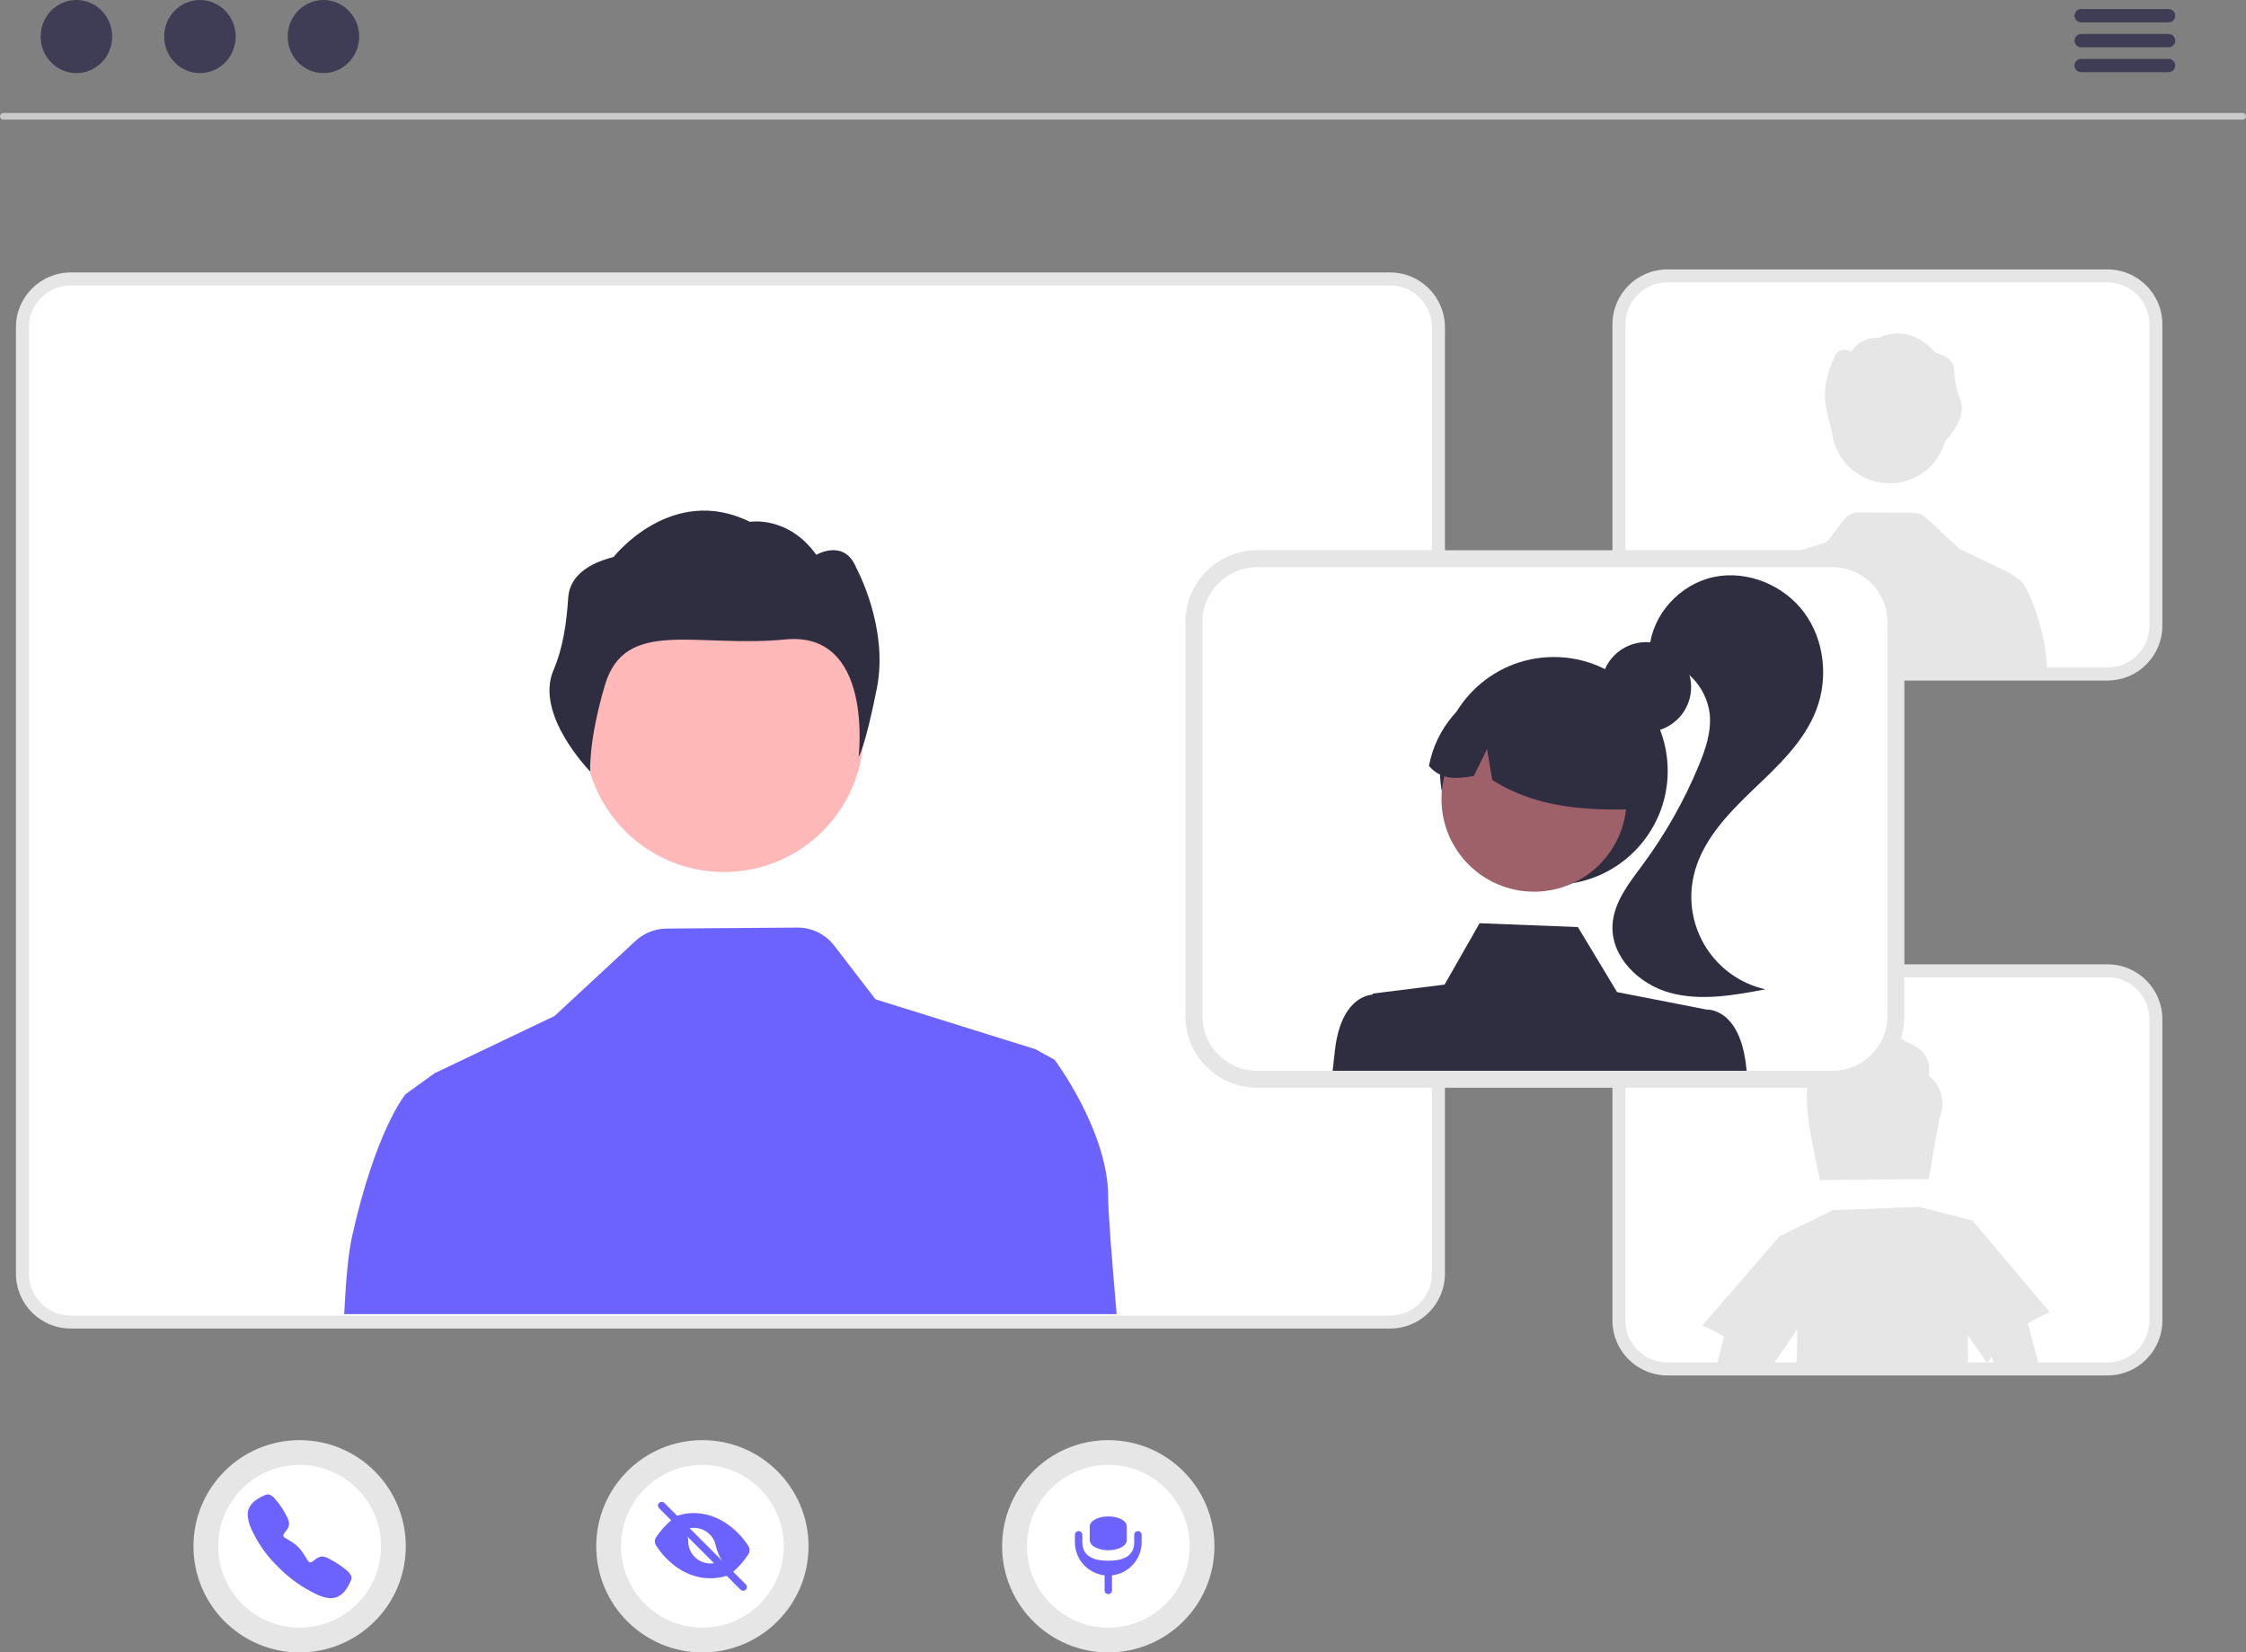
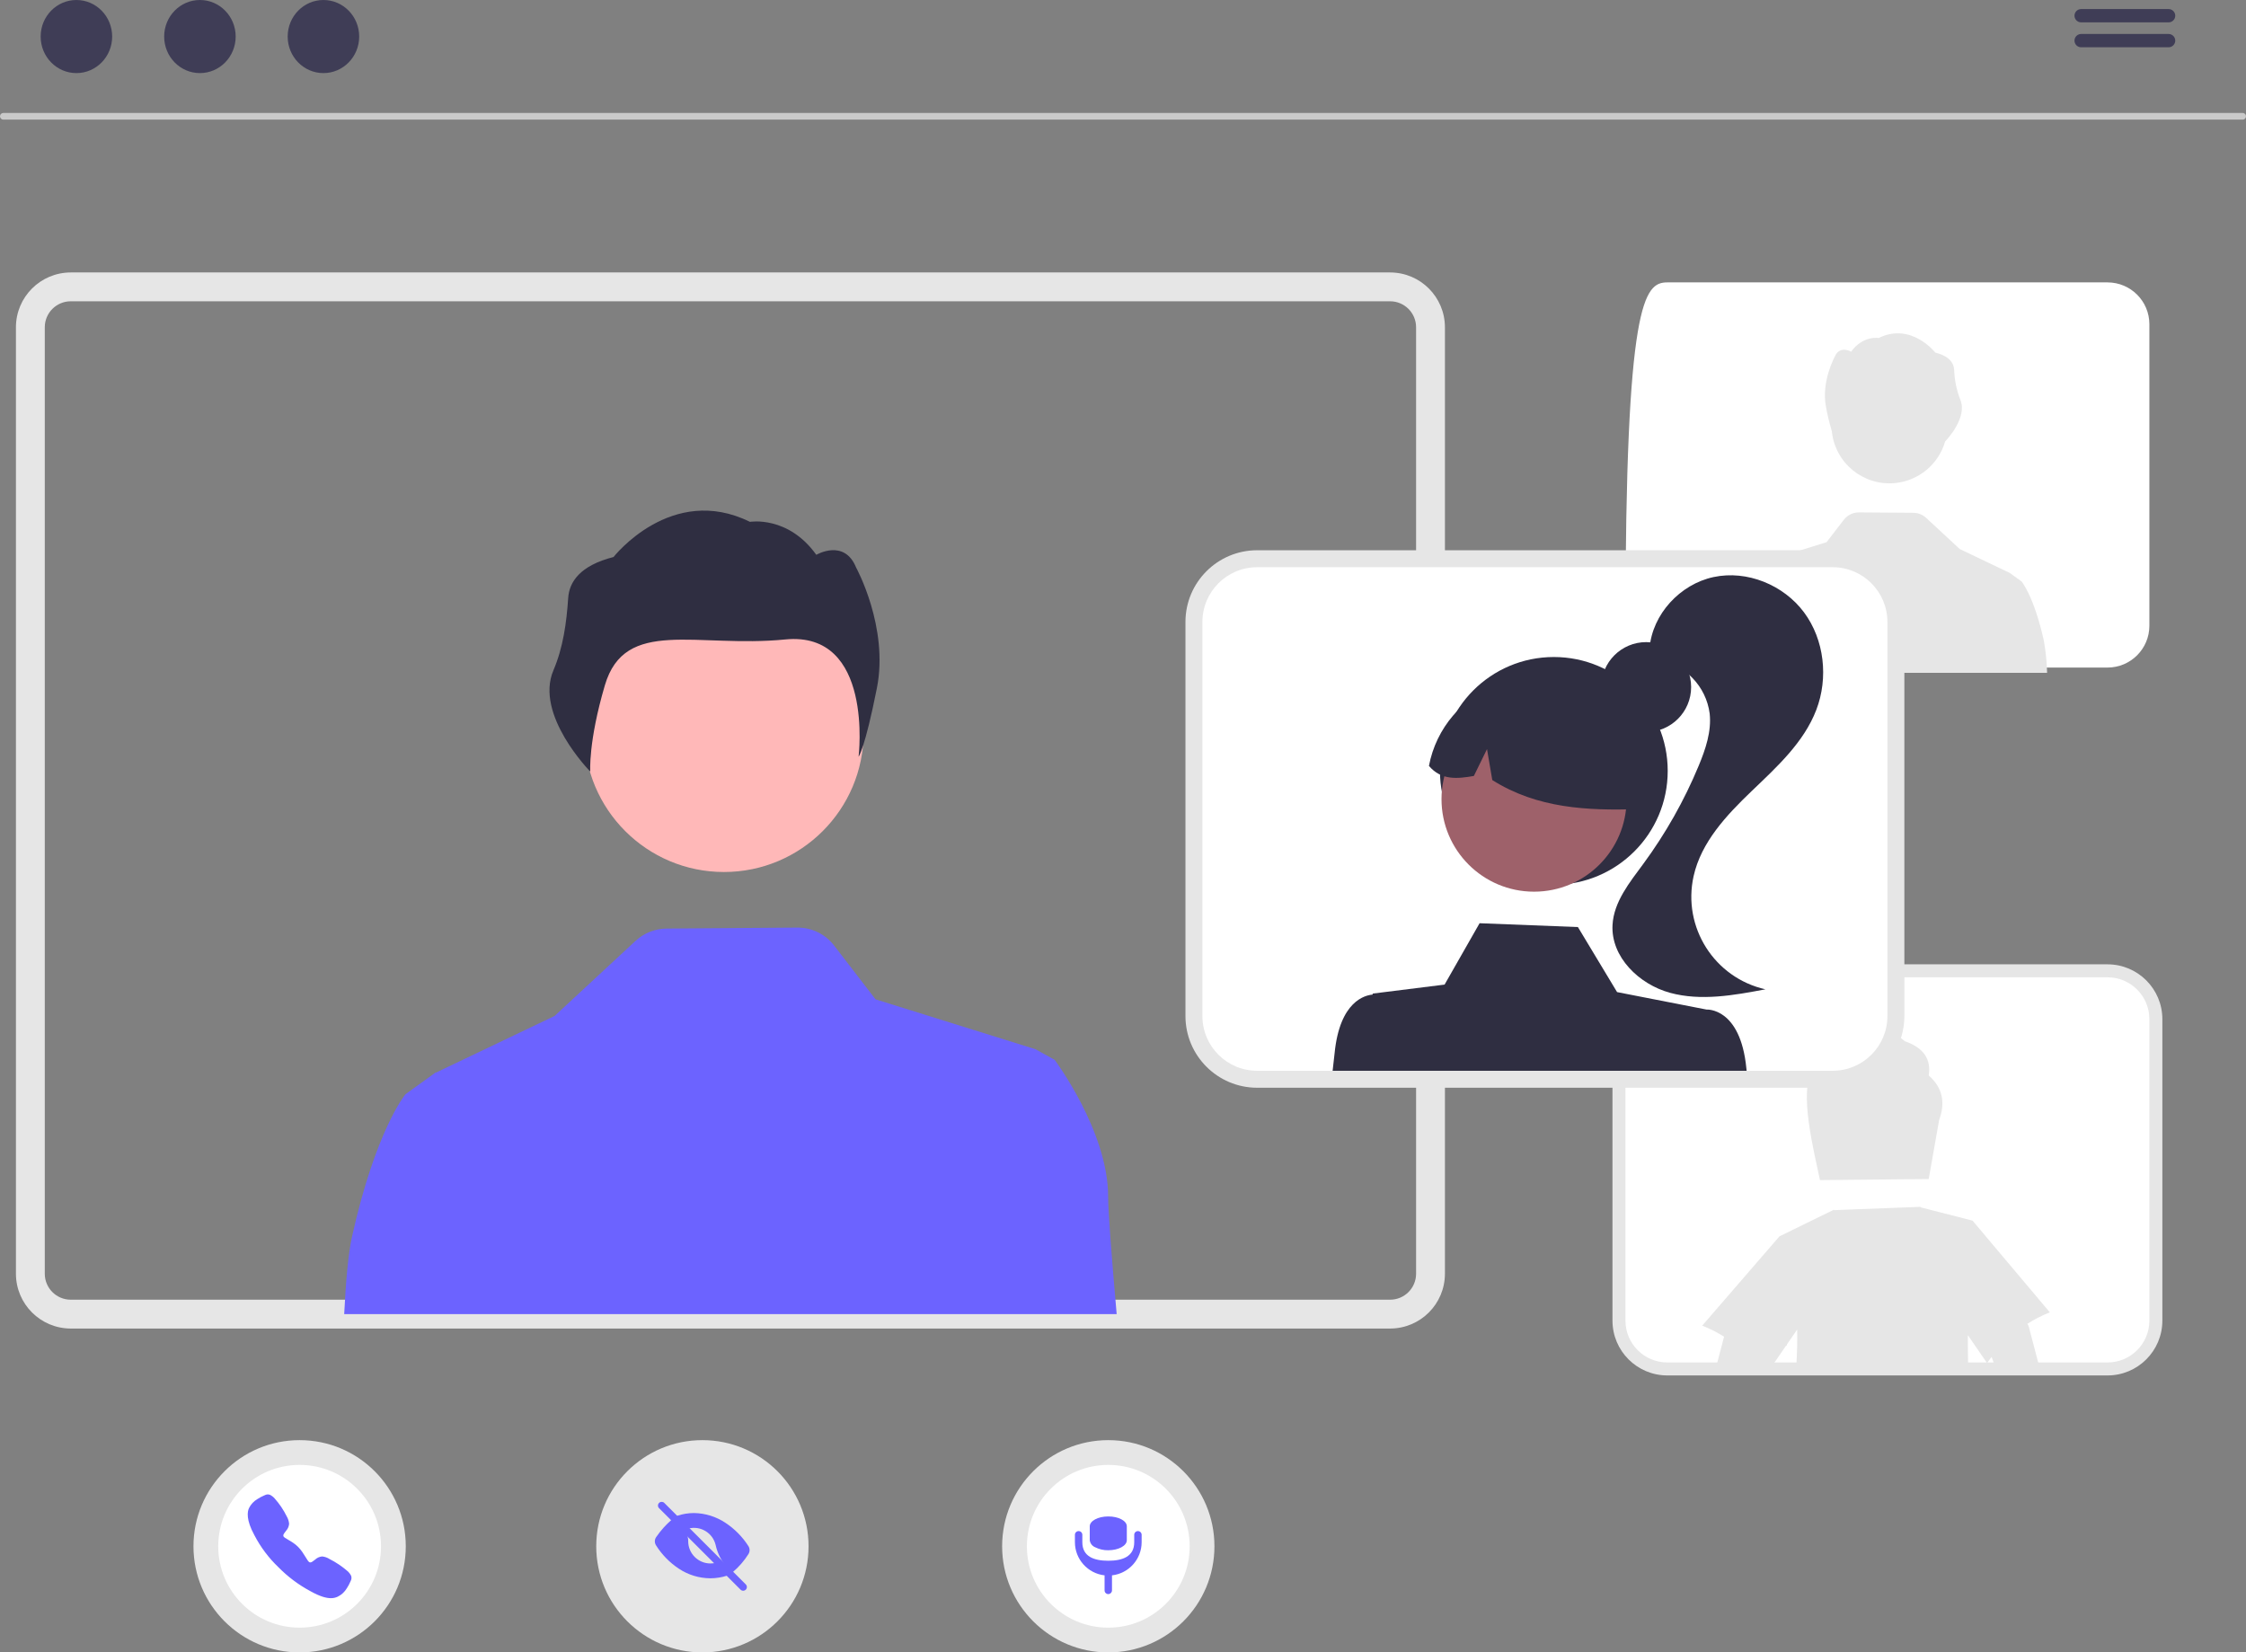
<svg xmlns="http://www.w3.org/2000/svg" width="749.467" height="551.451" viewBox="0 0 749.467 551.451">
  <rect x="0" y="0" width="749.467" height="551.451" fill="#808080" stroke="none" />
  <path d="M689.138 617.637 248.87 617.637C238.775 617.625 230.595 609.445 230.584 599.351L230.584 283.484C230.595 273.39 238.775 265.21 248.87 265.198L689.138 265.198C699.233 265.21 707.413 273.39 707.424 283.484L707.424 599.351C707.413 609.445 699.233 617.625 689.138 617.637ZM248.87 274.822C244.088 274.828 240.213 278.703 240.208 283.484L240.208 599.351C240.213 604.132 244.088 608.007 248.87 608.012L689.138 608.012C693.92 608.007 697.795 604.132 697.8 599.351L697.8 283.484C697.795 278.703 693.92 274.828 689.138 274.822Z" fill="#E6E6E6" transform="translate(-225.266 -174.274)" />
  <circle cx="234.381" cy="516.028" r="35.423" fill="#E6E6E6" />
-   <circle cx="234.381" cy="516.028" r="27.158" fill="#FFFFFF" />
  <path d="M473.252 705.135C472.924 705.136 472.609 705.005 472.378 704.773L445.164 677.559C444.694 677.063 444.714 676.28 445.21 675.81 445.687 675.357 446.436 675.357 446.913 675.81L474.127 703.024C474.609 703.507 474.609 704.29 474.126 704.773 473.894 705.005 473.58 705.135 473.252 705.135Z" fill="#6C63FF" transform="translate(-225.266 -174.274)" />
  <path d="M475.006 692.92C475.529 692.1 475.526 691.05 474.998 690.233 473.014 687.132 470.399 684.484 467.324 682.461 464.206 680.388 460.557 679.258 456.813 679.208 454.925 679.211 453.05 679.519 451.261 680.12 451.099 680.174 451.011 680.349 451.065 680.511 451.08 680.557 451.106 680.598 451.14 680.632L454.792 684.285C454.87 684.362 454.983 684.392 455.09 684.365 459.072 683.396 463.085 685.838 464.056 689.819L464.064 689.856C464.696 692.813 466.137 695.536 468.227 697.721L469.39 698.886C469.504 698.999 469.686 699.007 469.809 698.903 471.83 697.18 473.582 695.163 475.006 692.92Z" fill="#6C63FF" transform="translate(-225.266 -174.274)" />
  <path d="M462.336 696.036C458.237 696.036 454.914 692.713 454.913 688.614 454.913 688.608 454.913 688.601 454.913 688.595 454.946 687.285 454.453 686.017 453.545 685.072L449.874 681.4C449.759 681.286 449.576 681.279 449.453 681.384 447.469 683.104 445.711 685.071 444.224 687.236 443.652 688.057 443.632 689.142 444.174 689.984 446.126 693.087 448.716 695.74 451.773 697.765 454.894 699.847 458.559 700.966 462.311 700.983 464.218 700.978 466.112 700.677 467.927 700.091 468.09 700.039 468.179 699.865 468.127 699.702 468.112 699.655 468.086 699.612 468.051 699.577L464.381 695.908C464.304 695.831 464.192 695.8 464.086 695.827 463.513 695.966 462.925 696.036 462.336 696.036Z" fill="#6C63FF" transform="translate(-225.266 -174.274)" />
  <circle cx="99.981" cy="516.028" r="35.423" fill="#E6E6E6" />
  <circle cx="99.981" cy="516.028" r="27.158" fill="#FFFFFF" />
  <path d="M335.681 707.62C334.172 707.62 332.052 707.074 328.877 705.301 324.932 703.192 321.329 700.497 318.192 697.308 314.945 694.216 312.234 690.606 310.168 686.626 307.32 681.446 307.805 678.731 308.348 677.57 308.975 676.302 309.96 675.245 311.182 674.531 311.882 674.072 312.623 673.678 313.396 673.355 313.473 673.322 313.545 673.291 313.609 673.262 314.126 672.969 314.745 672.913 315.306 673.107 315.923 673.404 316.472 673.825 316.919 674.344 318.527 676.149 319.883 678.162 320.952 680.331 321.391 681.08 321.661 681.917 321.742 682.782 321.678 683.638 321.332 684.449 320.757 685.087 320.655 685.225 320.555 685.357 320.457 685.486 319.869 686.259 319.74 686.482 319.825 686.881 319.997 687.683 322.61 688.38 324.723 690.488 326.836 692.596 327.827 695.491 328.632 695.662 329.048 695.751 329.276 695.617 330.073 695.007 330.188 694.92 330.305 694.83 330.428 694.739 331.068 694.136 331.892 693.767 332.768 693.692L332.772 693.692C333.65 693.782 334.494 694.079 335.236 694.557 337.379 695.643 339.382 696.988 341.199 698.56 341.719 699.005 342.142 699.553 342.44 700.169 342.634 700.732 342.577 701.351 342.285 701.87 342.257 701.934 342.225 702.004 342.192 702.082 341.867 702.853 341.471 703.593 341.01 704.292 340.294 705.512 339.235 706.495 337.965 707.12 337.252 707.457 336.47 707.628 335.681 707.62Z" fill="#6C63FF" transform="translate(-225.266 -174.274)" />
  <circle cx="369.822" cy="516.028" r="35.423" fill="#E6E6E6" />
  <circle cx="369.822" cy="516.028" r="27.158" fill="#FFFFFF" />
  <path d="M604.984 685.231C604.301 685.231 603.747 685.785 603.747 686.468L603.747 688.942C603.747 693.724 599.87 695.127 595.088 695.127 590.306 695.127 586.429 693.724 586.429 688.942L586.429 686.468C586.429 685.785 585.875 685.231 585.192 685.231 584.509 685.231 583.955 685.785 583.955 686.468L583.955 688.942C583.963 694.608 588.221 699.366 593.851 700.001L593.851 705.023C593.851 705.706 594.405 706.26 595.088 706.26L595.088 706.26C595.771 706.26 596.325 705.706 596.325 705.023L596.325 700.001C601.955 699.366 606.213 694.608 606.221 688.942L606.221 686.468C606.221 685.785 605.667 685.231 604.984 685.231Z" fill="#6C63FF" transform="translate(-225.266 -174.274)" />
  <path d="M595.088 691.627C593.571 691.656 592.07 691.313 590.716 690.627 589.725 690.233 589.029 689.327 588.903 688.267L588.903 683.664C588.89 681.838 591.637 680.353 595.04 680.346L595.04 680.346C595.056 680.346 595.072 680.346 595.088 680.346 598.467 680.326 601.236 681.78 601.273 683.593 601.273 683.616 601.273 683.64 601.273 683.664L601.273 688.267C601.29 690.11 598.523 691.613 595.088 691.627Z" fill="#6C63FF" transform="translate(-225.266 -174.274)" />
-   <path d="M689.138 613.306 248.87 613.306C241.166 613.297 234.923 607.054 234.915 599.351L234.915 283.484C234.923 275.781 241.166 269.538 248.87 269.529L689.138 269.529C696.842 269.538 703.085 275.781 703.093 283.484L703.093 599.351C703.085 607.054 696.842 613.297 689.138 613.306Z" fill="#FFFFFF" transform="translate(-225.266 -174.274)" />
  <circle cx="241.582" cy="244.406" r="46.601" id="bc830966-b266-4f4f-8d3f-80253a76a671" fill="#FFB8B8" />
  <path d="M414.864 373.849C415.216 368.498 418.755 363.022 429.999 360.16 429.999 360.16 449.296 335.485 475.518 348.425 475.518 348.425 488.23 346.238 497.657 359.427 497.657 359.427 507.003 353.915 510.946 363.685 510.946 363.685 521.907 383.614 517.871 403.941 513.836 424.268 511.77 426.805 511.77 426.805 511.77 426.805 516.914 384.759 487.288 387.674 457.661 390.59 433.809 380.171 427.1 402.982 421.529 421.924 422.231 431.761 422.231 431.761 422.231 431.761 403.601 412.866 409.935 397.986 413.175 390.376 414.32 382.103 414.864 373.849Z" id="b07e6ca0-7838-4b10-83c0-af225f768a0c-654" fill="#2F2E41" transform="translate(-225.266 -174.274)" />
  <path d="M340.121 612.824 597.886 612.824C596.164 593.162 595.038 578.533 595.038 573.586 595.038 551.768 577.185 527.958 577.185 527.958L570.794 524.426 517.428 507.776 503.617 489.836C500.686 486.017 496.132 483.794 491.318 483.831L447.691 484.158C443.852 484.188 440.162 485.65 437.345 488.258L410.33 513.32 370.707 532.241 370.64 532.173 370.226 532.481 364.346 536.716 360.563 539.449C360.563 539.449 350.641 551.354 342.71 587.06 341.517 592.43 340.68 601.419 340.121 612.824Z" fill="#6C63FF" transform="translate(-225.266 -174.274)" />
  <path d="M973.649 214.191 226.351 214.191C225.739 214.177 225.253 213.67 225.266 213.058 225.279 212.464 225.757 211.986 226.351 211.973L973.649 211.973C974.261 211.986 974.747 212.494 974.734 213.106 974.721 213.7 974.242 214.178 973.649 214.191Z" fill="#CACACA" transform="translate(-225.266 -174.274)" />
  <ellipse cx="25.497" cy="12.197" rx="11.931" ry="12.197" fill="#3F3D56" />
  <ellipse cx="66.712" cy="12.197" rx="11.931" ry="12.197" fill="#3F3D56" />
  <ellipse cx="107.927" cy="12.197" rx="11.931" ry="12.197" fill="#3F3D56" />
  <path d="M948.955 181.735 919.67 181.735C918.446 181.708 917.475 180.693 917.502 179.468 917.528 178.282 918.484 177.326 919.67 177.3L948.955 177.3C950.18 177.326 951.151 178.341 951.124 179.566 951.098 180.753 950.142 181.709 948.955 181.735Z" fill="#3F3D56" transform="translate(-225.266 -174.274)" />
  <path d="M948.955 190.051 919.67 190.051C918.446 190.024 917.475 189.009 917.502 187.784 917.528 186.597 918.484 185.641 919.67 185.615L948.955 185.615C950.18 185.642 951.151 186.657 951.124 187.882 951.098 189.069 950.142 190.024 948.955 190.051Z" fill="#3F3D56" transform="translate(-225.266 -174.274)" />
-   <path d="M948.955 198.366 919.67 198.366C918.446 198.34 917.475 197.325 917.502 196.1 917.528 194.913 918.484 193.957 919.67 193.931L948.955 193.931C950.18 193.958 951.151 194.973 951.124 196.198 951.098 197.384 950.142 198.34 948.955 198.366Z" fill="#3F3D56" transform="translate(-225.266 -174.274)" />
  <path d="M928.538 633.289 781.618 633.289C771.523 633.277 763.343 625.097 763.332 615.003L763.332 514.376C763.343 504.281 771.523 496.101 781.618 496.09L928.538 496.09C938.632 496.101 946.812 504.281 946.824 514.376L946.824 615.003C946.812 625.097 938.632 633.277 928.538 633.289ZM781.618 505.714C776.836 505.719 772.961 509.594 772.956 514.376L772.956 615.003C772.961 619.784 776.836 623.659 781.618 623.664L928.538 623.664C933.319 623.659 937.194 619.784 937.199 615.003L937.199 514.376C937.194 509.594 933.319 505.72 928.538 505.714Z" fill="#E6E6E6" transform="translate(-225.266 -174.274)" />
  <path d="M928.538 628.958 781.618 628.958C773.914 628.949 767.671 622.706 767.663 615.003L767.663 514.375C767.671 506.672 773.914 500.429 781.618 500.42L928.538 500.42C936.241 500.429 942.484 506.672 942.493 514.375L942.493 615.003C942.484 622.706 936.241 628.949 928.538 628.958Z" fill="#FFFFFF" transform="translate(-225.266 -174.274)" />
  <path d="M868.855 533.177C869.704 527.878 867.301 523.976 860.929 521.774 854.591 516.274 845.223 514.955 839.6 523.764 834.884 523.484 830.784 526.968 830.299 531.667 825.135 537.67 830.87 559.704 832.569 568.099L841.635 568.009 859.733 567.831 868.855 567.741 872.331 548.055C874.444 542.332 873.583 537.313 868.855 533.177Z" fill="#E6E6E6" transform="translate(-225.266 -174.274)" />
  <path d="M901.776 616.054C904.144 614.542 906.652 613.262 909.266 612.231L883.487 581.624 866.451 577.264C866.312 577.186 866.173 577.105 866.036 577.023L837.297 578.125 837.174 578.002 819.054 586.867 793.276 616.669C795.82 617.666 798.264 618.901 800.575 620.358L797.915 630.475 816.36 630.475 821.267 623.343 821.513 623.343C821.513 623.22 821.524 623.097 821.524 622.974L824.967 617.966C825.045 622.013 824.934 626.182 824.654 630.475L882.023 630.475C881.934 626.909 881.911 623.365 881.911 619.844L888.328 629.156C888.809 628.452 889.323 627.792 889.837 627.121L891.1 630.475 905.789 630.475 902.268 617.083C902.168 616.713 902.001 616.364 901.776 616.054Z" fill="#E6E6E6" transform="translate(-225.266 -174.274)" />
-   <path d="M928.538 401.384 781.618 401.384C771.523 401.373 763.343 393.193 763.332 383.098L763.332 282.471C763.343 272.377 771.523 264.197 781.618 264.185L928.538 264.185C938.632 264.197 946.812 272.377 946.824 282.471L946.824 383.098C946.812 393.193 938.632 401.373 928.538 401.384ZM781.618 273.81C776.836 273.815 772.961 277.69 772.956 282.471L772.956 383.098C772.961 387.88 776.836 391.755 781.618 391.76L928.538 391.76C933.319 391.755 937.194 387.88 937.199 383.098L937.199 282.471C937.194 277.69 933.319 273.815 928.538 273.81Z" fill="#E6E6E6" transform="translate(-225.266 -174.274)" />
-   <path d="M928.538 397.053 781.618 397.053C773.914 397.045 767.672 390.802 767.663 383.098L767.663 282.471C767.671 274.768 773.914 268.525 781.618 268.516L928.538 268.516C936.241 268.525 942.484 274.768 942.493 282.471L942.493 383.098C942.484 390.802 936.241 397.045 928.538 397.053Z" fill="#FFFFFF" transform="translate(-225.266 -174.274)" />
+   <path d="M928.538 397.053 781.618 397.053C773.914 397.045 767.672 390.802 767.663 383.098C767.671 274.768 773.914 268.525 781.618 268.516L928.538 268.516C936.241 268.525 942.484 274.768 942.493 282.471L942.493 383.098C942.484 390.802 936.241 397.045 928.538 397.053Z" fill="#FFFFFF" transform="translate(-225.266 -174.274)" />
  <path d="M836.521 318.131C837.566 328.757 847.028 336.524 857.655 335.478 865.529 334.703 872.137 329.209 874.334 321.607 874.96 320.955 881.899 313.54 879.388 307.641 878.147 304.441 877.456 301.054 877.342 297.623 877.196 295.402 875.727 293.129 871.06 291.942 871.06 291.942 863.051 281.701 852.168 287.071 852.168 287.071 846.892 286.163 842.98 291.638 842.98 291.638 839.101 289.35 837.464 293.405 837.464 293.405 832.915 301.676 834.59 310.113 835.081 312.82 835.726 315.497 836.521 318.131Z" fill="#E6E6E6" transform="translate(-225.266 -174.274)" />
  <path d="M907.288 388.114C903.997 373.295 899.879 368.354 899.879 368.354L898.309 367.219 895.868 365.462 895.697 365.334 895.669 365.362 879.224 357.509 868.011 347.108C866.842 346.025 865.311 345.418 863.717 345.406L845.611 345.27C843.612 345.255 841.723 346.177 840.506 347.763L834.774 355.208 812.625 362.118 809.972 363.584C809.972 363.584 802.563 373.467 802.563 382.522 802.563 384.575 802.095 390.647 801.38 398.807L908.363 398.807C908.268 395.221 907.909 391.647 907.288 388.114Z" fill="#E6E6E6" transform="translate(-225.266 -174.274)" />
  <path d="M836.83 537.277 644.747 537.277C631.55 537.262 620.855 526.567 620.84 513.37L620.84 381.81C620.855 368.613 631.55 357.918 644.747 357.903L836.83 357.903C850.027 357.918 860.722 368.613 860.737 381.81L860.737 513.37C860.722 526.567 850.027 537.262 836.83 537.277ZM644.747 370.486C638.496 370.493 633.43 375.559 633.423 381.81L633.423 513.37C633.43 519.621 638.496 524.687 644.747 524.694L836.83 524.694C843.081 524.687 848.147 519.621 848.154 513.37L848.154 381.81C848.147 375.559 843.081 370.493 836.83 370.486Z" fill="#E6E6E6" transform="translate(-225.266 -174.274)" />
  <path d="M836.828 363.564 644.748 363.564C634.674 363.578 626.511 371.741 626.498 381.814L626.498 513.374C626.512 523.446 634.676 531.605 644.748 531.614L836.828 531.614C846.899 531.605 855.063 523.446 855.078 513.374L855.078 381.814C855.064 371.741 846.901 363.578 836.828 363.564Z" fill="#FFFFFF" transform="translate(-225.266 -174.274)" />
  <circle cx="549.313" cy="229.288" r="15" fill="#2F2E41" />
  <circle cx="518.498" cy="257.26" r="38" fill="#2F2E41" />
  <circle cx="511.896" cy="266.692" r="30.879" fill="#9E616A" />
  <path d="M725.521 402.511C744.012 396.21 764.11 406.092 770.41 424.583 772.579 430.946 772.889 437.796 771.304 444.329 755.087 444.766 738.295 444.124 723.226 434.593L721.466 424.266 717.076 433.231C711.635 434.16 706.25 434.771 702.091 429.875 704.47 417.231 713.395 406.808 725.521 402.511Z" fill="#2F2E41" transform="translate(-225.266 -174.274)" />
  <path d="M797.06 366.851C808.218 364.463 820.437 369.47 827.247 378.626 834.056 387.782 835.426 400.521 831.346 411.178 827.183 422.049 818.195 430.207 809.79 438.261 801.386 446.316 792.925 455.308 790.402 466.672 786.619 483.714 797.341 500.603 814.374 504.431 803.848 506.427 792.884 508.412 782.547 505.596 772.21 502.78 762.757 493.627 763.35 482.93 763.777 475.223 769.038 468.785 773.615 462.569 781.071 452.439 787.277 441.447 792.099 429.83 794.4 424.286 796.412 418.366 795.766 412.398 794.57 403.271 787.547 395.999 778.467 394.485L775.707 390.611C776.628 379.238 785.902 369.239 797.06 366.851Z" fill="#2F2E41" transform="translate(-225.266 -174.274)" />
  <path d="M808.008 530.764C806.008 510.384 794.708 511.184 794.708 511.184L764.868 505.354 751.798 483.654 718.988 482.374 707.308 502.854 683.308 505.854 683.288 506.194C680.908 506.374 672.328 508.254 670.608 525.764 670.448 527.374 670.228 529.344 669.948 531.614L808.098 531.614C808.068 531.314 808.038 531.034 808.008 530.764Z" fill="#2F2E41" transform="translate(-225.266 -174.274)" />
</svg>